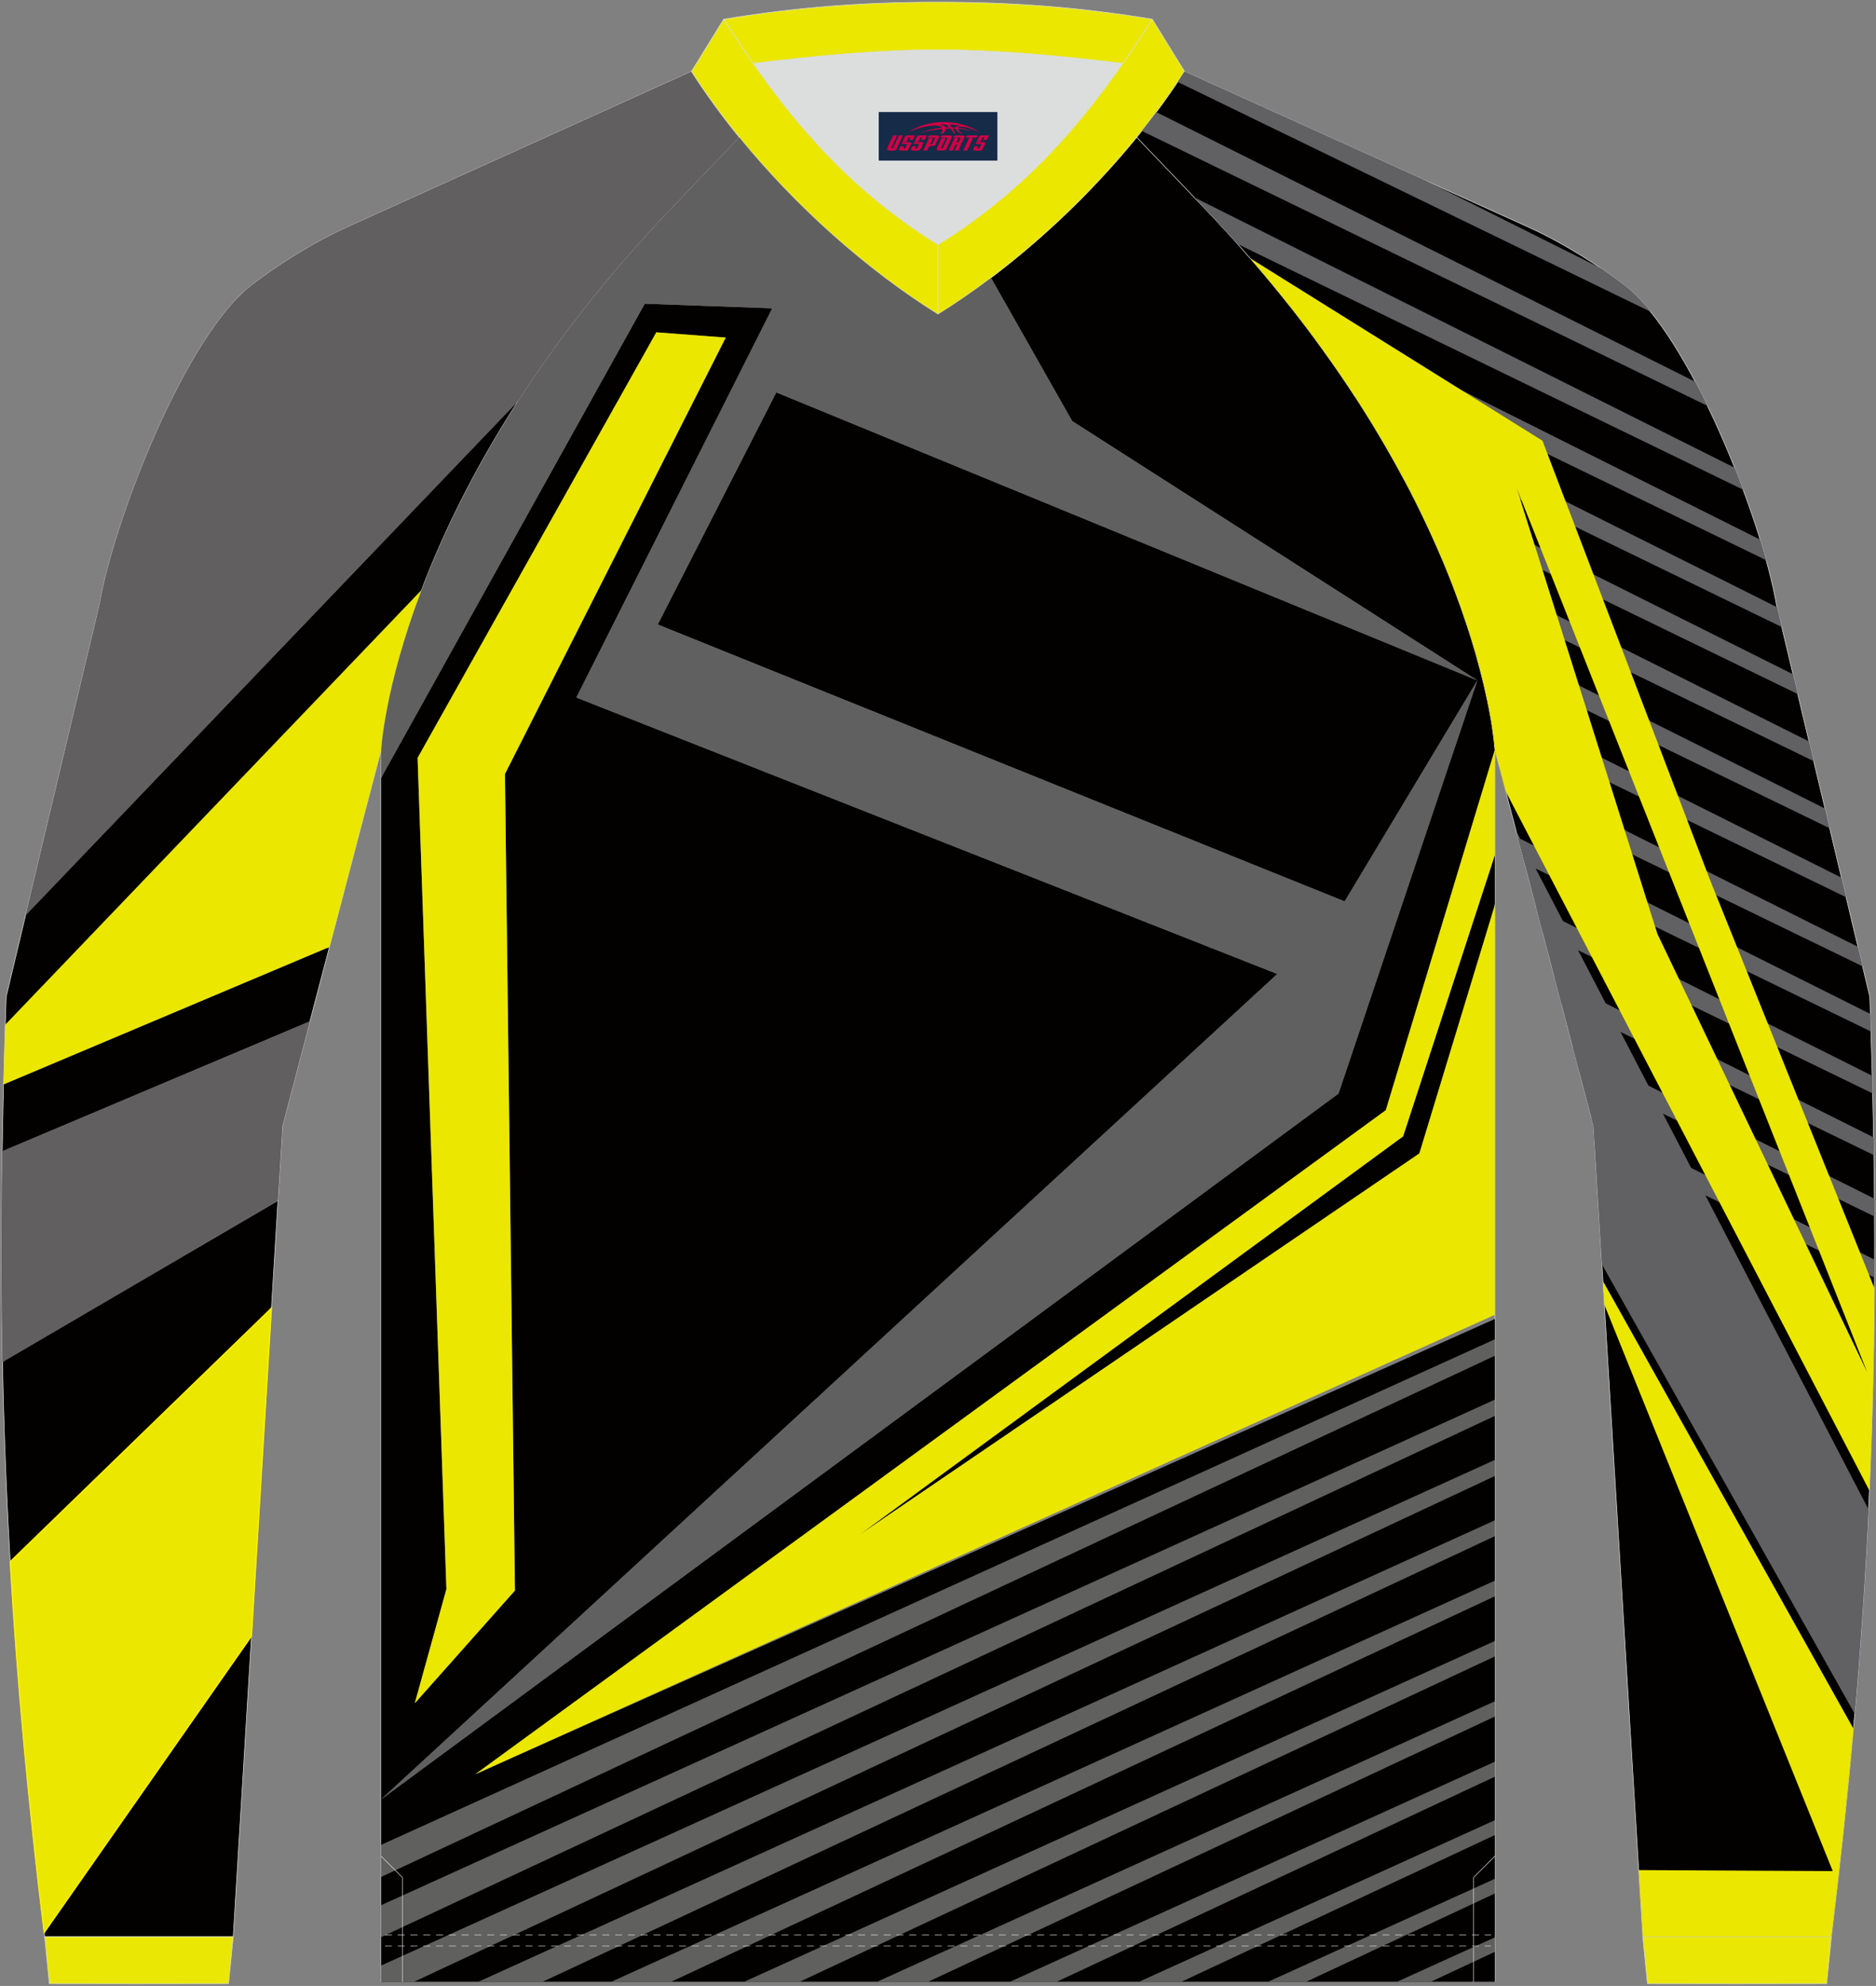
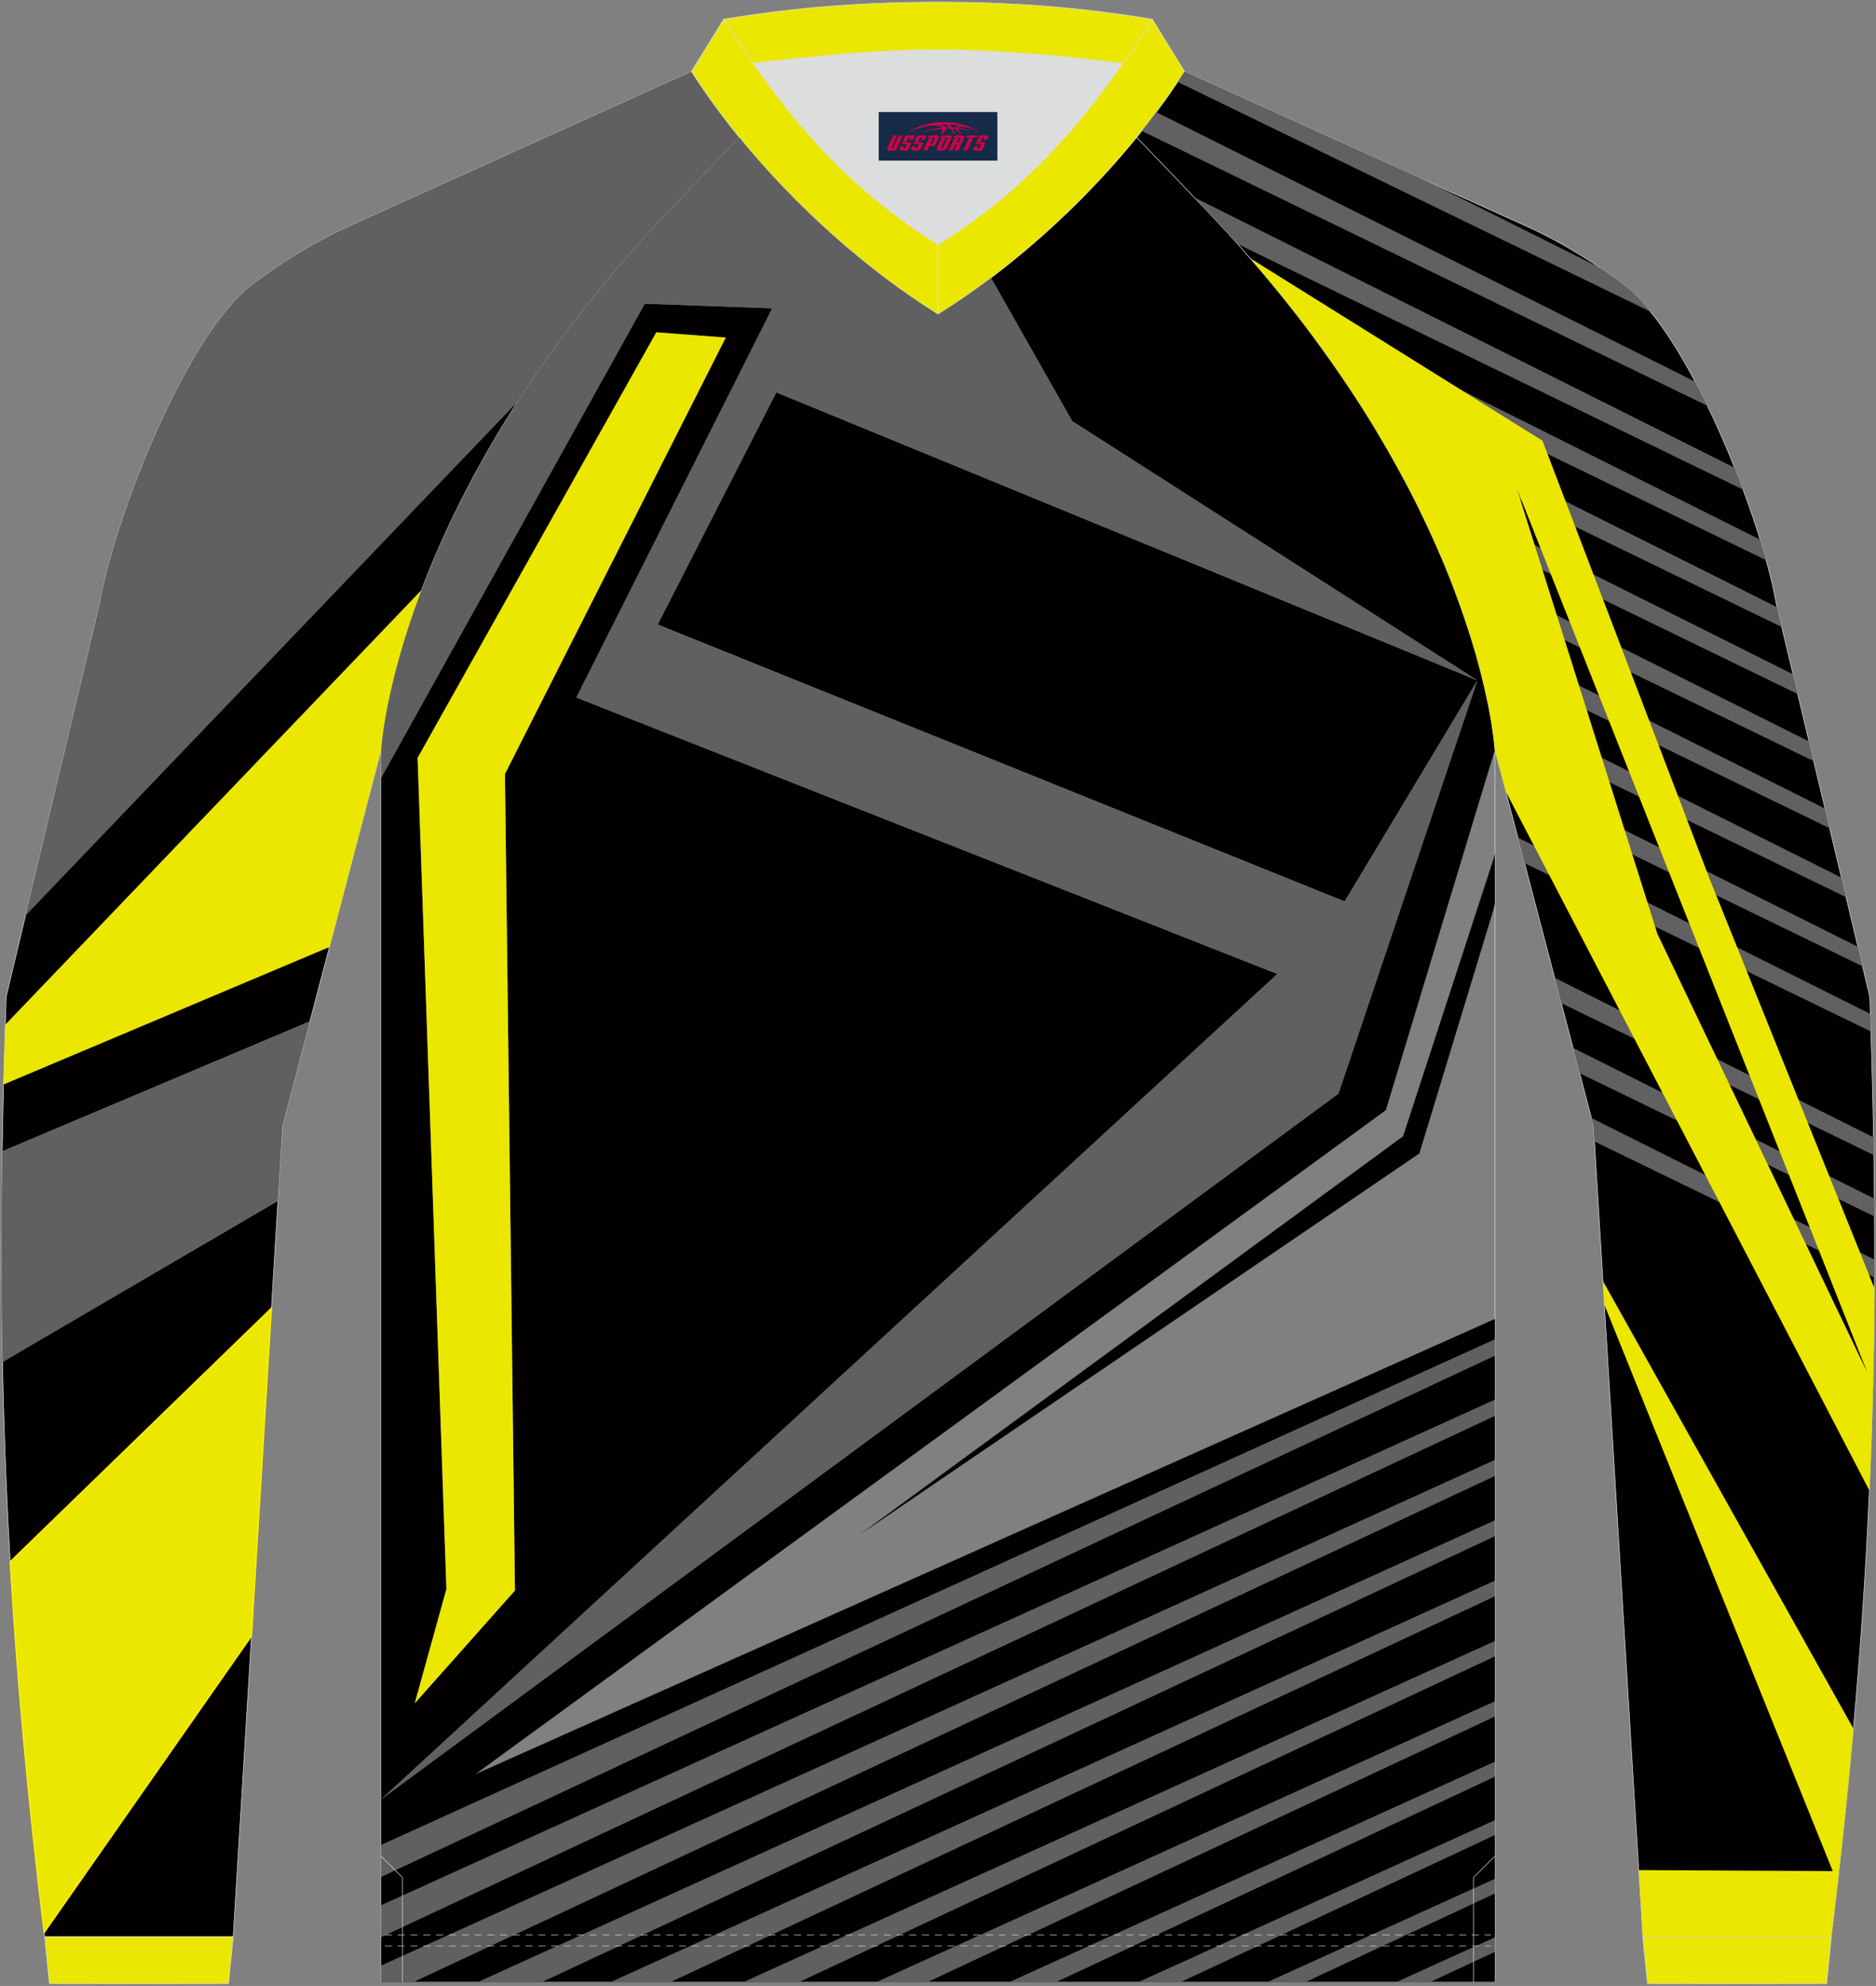
<svg xmlns="http://www.w3.org/2000/svg" version="1.1" id="图层_1" x="0px" y="0px" width="379.5px" height="401.5px" viewBox="0 0 379.5 401.5" enable-background="new 0 0 379.5 401.5" xml:space="preserve">
  <rect x="0" y="0" width="379.5" height="401.5" fill="#808080" stroke="none" />
  <g>
    <g>
      <path fill-rule="evenodd" clip-rule="evenodd" fill="none" stroke="#DCDEDD" stroke-width="0.118" stroke-miterlimit="22.926" d="    M302.39,400.69v-249.1c0,0-2.63-49.69-56.66-107.31c-2.14-2.29-8.78-9.25-15.79-16.52c-11.34,13.92-25.73,26.78-40.2,35.79    c-14.47-9.01-28.86-21.86-40.2-35.79c-7.01,7.27-13.64,14.23-15.79,16.52C79.74,101.9,77.11,151.59,77.11,151.59v249.1h112.64    H302.39z" />
      <path fill-rule="evenodd" clip-rule="evenodd" fill="#030000" d="M302.39,400.69V266.66L96.15,358.7l184.19-134.25l21.68-71.61    l0.38-1.16v-0.09c0,0-2.63-49.69-56.66-107.31c-2.14-2.29-8.78-9.25-15.79-16.52c-8.52,10.47-18.77,20.33-29.48,28.41l16.43,28.96    l81.96,52.42l-28.09,83.53L77.11,363.77v36.92h112.64H302.39L302.39,400.69z M302.39,182.69l-0.27,1.2l-14.99,49.3L173.9,310.27    l109.93-80.54l18.35-56.22l0.21-0.91V182.69L302.39,182.69z M77.11,157.25l0.13-0.25l53.19-95.6l25.79,0.93l-39.63,78.69    l141.8,55.89L77.11,363.77V157.25L77.11,157.25z M132.77,67.19l14.04,1.06l-44.67,88.23l2.02,165.09l-20.26,22.78l6.4-23.08    l-5.83-168.04L132.77,67.19L132.77,67.19z M157.04,79.33l141.82,58.23l-26.85,44.68l-138.96-55.98L157.04,79.33z" />
      <path fill-rule="evenodd" clip-rule="evenodd" fill="#030000" d="M104.76,81.16c-9.23,14.31-15.39,27.31-19.5,38.14l-0.78,0.82    L1.06,207.18c0.06-1.9,0.13-3.8,0.19-5.72l3.91-16.41l98.29-102.57L104.76,81.16L104.76,81.16z M66.6,191.6l-0.66,0.13    l-65.23,27.5c-0.11,4.56-0.2,9.06-0.27,13.52l62.25-26.28L66.6,191.6L66.6,191.6z M56.23,242.79l-1.3,21.44l-0.7,0.9L2.07,315.72    c-0.78-13.46-1.29-26.82-1.56-40.37L56.23,242.79L56.23,242.79z M50.89,330.52l-3.71,61.01H9.03l-0.1-0.8l40.59-58.03    L50.89,330.52z" />
      <path fill-rule="evenodd" clip-rule="evenodd" fill="none" stroke="#DCDEDD" stroke-width="0.118" stroke-miterlimit="22.926" d="    M149.55,27.77c-7.01,7.27-13.64,14.23-15.79,16.52C79.74,101.9,77.11,151.59,77.11,151.59L57.15,227.6l-9.97,163.93H9.03    C0.8,324.17-1.17,270.11,1.26,201.47l18.85-79.1c3.08-17.85,17.7-54.67,30.79-64.71c4.92-3.78,12.03-8.42,19.65-11.86l69.34-31.34    C142.74,18.94,146,23.4,149.55,27.77z" />
      <g>
        <path fill-rule="evenodd" clip-rule="evenodd" fill="#EBE700" stroke="#FFF000" stroke-width="0.235" stroke-miterlimit="22.926" d="     M54.91,264.46L2.06,315.72c1.4,24.09,3.65,48.53,6.87,75.01l41.94-59.95L54.91,264.46z" />
        <path fill-rule="evenodd" clip-rule="evenodd" fill="#615F60" d="M5.16,185.06l99.68-104.02c7.46-11.56,16.92-23.96,28.92-36.75     c2.14-2.29,8.78-9.25,15.79-16.52c-3.55-4.36-6.81-8.83-9.67-13.32L70.54,45.79c-7.62,3.44-14.72,8.08-19.65,11.86     C37.8,67.69,23.18,104.51,20.1,122.36L5.16,185.06L5.16,185.06z M62.69,206.51L0.44,232.76c-0.23,14.61-0.21,28.7,0.06,42.6     l55.73-32.66l0.92-15.09L62.69,206.51z" />
        <path fill-rule="evenodd" clip-rule="evenodd" fill="#EBE700" d="M66.65,191.44l-65.93,27.8c0.1-3.97,0.21-7.99,0.34-12.05     l84.2-87.87c-7.49,19.75-8.15,32.27-8.15,32.27L66.65,191.44z" />
      </g>
      <path fill-rule="evenodd" clip-rule="evenodd" fill="#DCDEDD" stroke="#DCDEDD" stroke-width="0.118" stroke-miterlimit="22.926" d="    M189.75,49.47c15.89-9.89,27.13-21.97,37.39-36.65c-12.7-1.56-25.43-2.75-37.39-2.75c-11.97,0-24.7,1.19-37.39,2.75    C162.62,27.5,173.86,39.58,189.75,49.47z" />
      <path fill-rule="evenodd" clip-rule="evenodd" fill="#EBE700" stroke="#DCDEDD" stroke-width="0.118" stroke-linejoin="bevel" stroke-miterlimit="22.926" d="    M146.4,3.88l-6.52,10.56c12,18.8,30.86,37.28,49.87,49.1V49.47C170.74,37.64,158.4,22.68,146.4,3.88z" />
      <path fill-rule="evenodd" clip-rule="evenodd" fill="#EBE700" stroke="#DCDEDD" stroke-width="0.118" stroke-linejoin="bevel" stroke-miterlimit="22.926" d="    M233.1,3.88l6.52,10.56c-12,18.8-30.86,37.28-49.87,49.1V49.47C208.76,37.64,221.1,22.68,233.1,3.88z" />
      <path fill-rule="evenodd" clip-rule="evenodd" fill="#EBE700" stroke="#DCDEDD" stroke-width="0.118" stroke-linejoin="bevel" stroke-miterlimit="22.926" d="    M227.15,12.82c2.01-2.88,3.99-5.86,5.96-8.94c-15.12-2.5-28.9-3.45-43.35-3.45c-14.45,0-28.23,0.95-43.35,3.45    c1.97,3.08,3.94,6.06,5.96,8.94c12.7-1.56,25.43-2.75,37.39-2.75C201.72,10.07,214.45,11.26,227.15,12.82z" />
      <path fill-rule="evenodd" clip-rule="evenodd" fill="#60605F" d="M282.53,400.69l19.86-9.01v2.93l-13.01,6.08H282.53    L282.53,400.69z M256.44,400.69h7.72l38.24-17.88v-2.97L256.44,400.69L256.44,400.69z M230.34,400.69h8.58L302.39,371v-3.01    L230.34,400.69L230.34,400.69z M204.24,400.69h9.45l88.7-41.49v-3.04L204.24,400.69L204.24,400.69z M177.35,400.69h10.34    l114.7-53.65v-3.09L177.35,400.69L177.35,400.69z M150.46,400.69h11.24l140.69-65.8v-3.13L150.46,400.69L150.46,400.69z     M123.58,400.69h12.13l166.69-77.96v-3.17L123.58,400.69L123.58,400.69z M96.69,400.69h13.02l192.69-90.12v-3.21L96.69,400.69    L96.69,400.69z M77.11,397.37v3.31h6.61l218.68-102.28v-3.25L77.11,397.37L77.11,397.37z M77.11,385.17l225.29-102.21v3.29    L77.11,391.62V385.17L77.11,385.17z M77.11,372.97l225.29-102.21v3.33L77.11,379.46V372.97z" />
      <polygon fill-rule="evenodd" clip-rule="evenodd" fill="#EBE700" points="132.77,67.19 146.81,68.25 102.15,156.47 104.17,321.56     83.91,344.35 90.31,321.26 84.48,153.22   " />
-       <path fill-rule="evenodd" clip-rule="evenodd" fill="#EBE700" d="M302.39,265.82L96.15,358.7l184.19-134.25l22.05-72.86V265.82    L302.39,265.82z M173.9,310.27l113.23-77.08l15.27-50.2v-10.13l-18.56,56.88L173.9,310.27z" />
      <g>
        <path fill-rule="evenodd" clip-rule="evenodd" fill="none" stroke="#DCDEDD" stroke-width="0.118" stroke-linejoin="bevel" stroke-miterlimit="22.926" stroke-dasharray="1.411,1.176" d="     M77.87,393.44c74.59,0,149.17,0,223.75,0" />
        <path fill-rule="evenodd" clip-rule="evenodd" fill="none" stroke="#DCDEDD" stroke-width="0.118" stroke-linejoin="bevel" stroke-miterlimit="22.926" stroke-dasharray="1.411,1.176" d="     M77.87,391.19c74.59,0,149.17,0,223.75,0" />
      </g>
      <polyline fill-rule="evenodd" clip-rule="evenodd" fill="none" stroke="#DCDEDD" stroke-width="0.118" stroke-miterlimit="22.926" points="    81.4,400.73 81.4,379.56 77.1,375.27   " />
      <polyline fill-rule="evenodd" clip-rule="evenodd" fill="none" stroke="#DCDEDD" stroke-width="0.118" stroke-miterlimit="22.926" points="    298.1,400.73 298.1,379.56 302.4,375.27   " />
      <path fill-rule="evenodd" clip-rule="evenodd" fill="#EBE704" stroke="#DCDEDD" stroke-width="0.118" stroke-miterlimit="22.926" d="    M47.18,391.53l-0.95,9.51c-12.08,0.03-24.17,0.03-36.25,0l-0.95-9.51C21.75,391.53,34.47,391.53,47.18,391.53z" />
      <path fill-rule="evenodd" clip-rule="evenodd" fill="#EBE704" stroke="#DCDEDD" stroke-width="0.118" stroke-miterlimit="22.926" d="    M332.32,391.53l0.95,9.51c12.08,0.03,24.17,0.03,36.25,0l0.95-9.51C357.75,391.53,345.04,391.53,332.32,391.53z" />
      <path fill-rule="evenodd" clip-rule="evenodd" fill="#030000" stroke="#DCDEDD" stroke-width="0.118" stroke-miterlimit="22.926" d="    M229.95,27.77c7.01,7.27,13.64,14.23,15.79,16.52c54.03,57.62,56.66,107.31,56.66,107.31l19.95,76.01l9.97,163.93h38.14    c8.23-67.36,10.21-121.42,7.78-190.06l-18.85-79.1c-3.08-17.85-17.7-54.67-30.79-64.71c-4.92-3.78-12.03-8.42-19.65-11.86    l-69.34-31.34C236.76,18.94,233.5,23.4,229.95,27.77z" />
-       <path fill-rule="evenodd" clip-rule="evenodd" fill="#616062" d="M306.69,167.96l71.3,137.21c-0.65,13.64-1.58,27.32-2.79,41.33    l-51.15-90.9l-1.7-27.99L306.69,167.96z" />
      <path fill-rule="evenodd" clip-rule="evenodd" fill="#606060" d="M77.11,363.77l193.66-142.67l28.09-83.53l-81.96-52.42    l-16.43-28.96c-3.54,2.67-7.13,5.14-10.72,7.38c-14.47-9.01-28.86-21.86-40.2-35.79c-7.01,7.27-13.64,14.23-15.79,16.52    C79.74,101.9,77.11,151.59,77.11,151.59v5.66l0.13-0.25l53.19-95.6l25.79,0.93l-39.63,78.69l141.8,55.89L77.11,363.77    L77.11,363.77z M157.04,79.33l141.82,58.23l-26.85,44.68l-138.96-55.98L157.04,79.33z" />
      <path fill-rule="evenodd" clip-rule="evenodd" fill="#616062" d="M288.14,36.38l-48.52-21.93c-0.45,0.71-0.91,1.42-1.38,2.12    l95.71,46.48c-1.78-2.21-3.57-4.05-5.34-5.4c-1.4-1.07-2.97-2.21-4.68-3.38L288.14,36.38z" />
      <path fill-rule="evenodd" clip-rule="evenodd" fill="#616062" d="M342.95,77.19L233.92,22.67c-0.95,1.28-1.94,2.55-2.94,3.81    l114.44,55.58C344.61,80.4,343.79,78.77,342.95,77.19z" />
      <path fill-rule="evenodd" clip-rule="evenodd" fill="#616062" d="M350.92,94.57L241.58,39.9l4.16,4.38    c1.59,1.69,3.13,3.38,4.63,5.06l102.27,49.67C352.08,97.54,351.51,96.05,350.92,94.57z" />
      <path fill-rule="evenodd" clip-rule="evenodd" fill="#616062" d="M356.07,109.1l-95.63-47.82c2.11,2.65,4.11,5.27,6.01,7.86    l90.84,44.12C356.92,111.91,356.51,110.52,356.07,109.1z" />
      <path fill-rule="evenodd" clip-rule="evenodd" fill="#616062" d="M359.49,122.76l-85.51-42.76c1.52,2.33,2.96,4.62,4.32,6.88    l82.14,39.89L359.49,122.76z" />
      <path fill-rule="evenodd" clip-rule="evenodd" fill="#616062" d="M362.73,136.33l-78.67-39.34c1.13,2.11,2.18,4.19,3.18,6.21    l76.45,37.13L362.73,136.33z" />
      <path fill-rule="evenodd" clip-rule="evenodd" fill="#616062" d="M365.96,149.9l-74.38-37.19c0.84,1.97,1.61,3.88,2.32,5.72    l73.01,35.46L365.96,149.9z" />
      <path fill-rule="evenodd" clip-rule="evenodd" fill="#616062" d="M369.19,163.47l-72.12-36.06c0.6,1.87,1.14,3.65,1.61,5.34    l71.45,34.7L369.19,163.47z" />
      <path fill-rule="evenodd" clip-rule="evenodd" fill="#616062" d="M372.52,177.44l-71.65-35.83c0.4,1.92,0.7,3.59,0.92,4.98    l71.67,34.81L372.52,177.44z" />
      <polygon fill-rule="evenodd" clip-rule="evenodd" fill="#616062" points="375.85,191.42 303.33,155.16 304.7,160.36     376.79,195.37   " />
      <polygon fill-rule="evenodd" clip-rule="evenodd" fill="#616062" points="378.36,204.99 307.05,169.33 308.41,174.51     378.48,208.54   " />
-       <polygon fill-rule="evenodd" clip-rule="evenodd" fill="#616062" points="378.74,217.49 310.77,183.51 312.13,188.67     378.82,221.06   " />
      <polygon fill-rule="evenodd" clip-rule="evenodd" fill="#616062" points="379.01,229.94 314.49,197.68 315.84,202.82     379.07,233.53   " />
      <polygon fill-rule="evenodd" clip-rule="evenodd" fill="#616062" points="379.17,242.34 318.21,211.86 319.56,216.98     379.19,245.94   " />
      <polygon fill-rule="evenodd" clip-rule="evenodd" fill="#616062" points="379.21,254.67 321.93,226.03 322.35,227.6     322.54,230.77 379.2,258.29   " />
      <path fill-rule="evenodd" clip-rule="evenodd" fill="#EBE700" d="M304.61,160.03l73.56,141.33c0.6-13.53,0.93-27.06,1.02-40.89    l-33.29-82.64L312.03,89.1l-59.14-36.9c47.11,54.18,49.51,99.39,49.51,99.39L304.61,160.03L304.61,160.03z M377.71,277.41    l-42.43-88.61L306.8,98.63L377.71,277.41L377.71,277.41z M331.5,378.08l39.25,0.2l-46.2-114.5l-0.29-4.79l50.68,90.5    c-1.21,13.58-2.7,27.5-4.47,42.04h-38.14L331.5,378.08z" />
    </g>
  </g>
  <g id="tag_logo">
    <rect y="22.65" fill="#162B48" width="24" height="9.818" x="177.76" />
    <g>
      <path fill="#D30044" d="M193.72,25.84l0.005-0.011c0.131-0.311,1.085-0.262,2.351,0.071c0.715,0.24,1.44,0.54,2.193,0.9    c-0.218-0.147-0.447-0.289-0.682-0.42l0.011,0.005l-0.011-0.005c-1.478-0.845-3.218-1.418-5.1-1.62    c-1.282-0.115-1.658-0.082-2.411-0.055c-2.449,0.142-4.68,0.905-6.458,2.095c1.26-0.638,2.722-1.075,4.195-1.336    c1.467-0.18,2.476-0.033,2.771,0.344c-1.691,0.175-3.469,0.633-4.555,1.075c1.156-0.338,2.967-0.665,4.647-0.813    c0.016,0.251-0.115,0.567-0.415,0.96h0.475c0.376-0.382,0.584-0.725,0.595-1.004c0.333-0.022,0.66-0.033,0.971-0.033    C192.55,26.28,192.76,26.63,192.96,27.02h0.262c-0.125-0.344-0.295-0.687-0.518-1.036c0.207,0,0.393,0.005,0.567,0.011    c0.104,0.267,0.496,0.66,1.058,1.025h0.245c-0.442-0.365-0.753-0.753-0.835-1.004c1.047,0.065,1.696,0.224,2.885,0.513    C195.54,26.1,194.8,25.93,193.72,25.84z M191.28,25.75c-0.164-0.295-0.655-0.485-1.402-0.551    c0.464-0.033,0.922-0.055,1.364-0.055c0.311,0.147,0.589,0.344,0.84,0.589C191.82,25.73,191.55,25.74,191.28,25.75z M193.26,25.8c-0.224-0.016-0.458-0.027-0.715-0.044c-0.147-0.202-0.311-0.398-0.502-0.6c0.082,0,0.164,0.005,0.24,0.011    c0.72,0.033,1.429,0.125,2.138,0.273C193.75,25.4,193.37,25.56,193.26,25.8z" />
      <path fill="#D30044" d="M180.68,27.38L179.51,29.93C179.33,30.3,179.6,30.44,180.08,30.44l0.873,0.005    c0.115,0,0.251-0.049,0.327-0.175l1.342-2.891H181.84L180.62,30.01H180.45c-0.147,0-0.185-0.033-0.147-0.125l1.156-2.504H180.68L180.68,27.38z M182.54,28.73h1.271c0.36,0,0.584,0.125,0.442,0.425L183.78,30.19C183.68,30.41,183.41,30.44,183.18,30.44H182.26c-0.267,0-0.442-0.136-0.349-0.333l0.235-0.513h0.742L182.71,29.97C182.69,30.02,182.73,30.03,182.79,30.03h0.18    c0.082,0,0.125-0.016,0.147-0.071l0.376-0.813c0.011-0.022,0.011-0.044-0.055-0.044H182.37L182.54,28.73L182.54,28.73z M183.36,28.66h-0.78l0.475-1.025c0.098-0.218,0.338-0.256,0.578-0.256H185.08L184.69,28.22L183.91,28.34l0.262-0.562H183.88c-0.082,0-0.12,0.016-0.147,0.071L183.36,28.66L183.36,28.66z M184.95,28.73L184.78,29.1h1.069c0.06,0,0.06,0.016,0.049,0.044    L185.52,29.96C185.5,30.01,185.46,30.03,185.38,30.03H185.2c-0.055,0-0.104-0.011-0.082-0.06l0.175-0.376H184.55L184.32,30.11C184.22,30.3,184.4,30.44,184.67,30.44h0.916c0.24,0,0.502-0.033,0.605-0.251l0.475-1.031c0.142-0.3-0.082-0.425-0.442-0.425H184.95L184.95,28.73z M185.76,28.66l0.371-0.818c0.022-0.055,0.06-0.071,0.147-0.071h0.295L186.31,28.33l0.791-0.115l0.387-0.845H186.04c-0.24,0-0.48,0.038-0.578,0.256L184.99,28.66L185.76,28.66L185.76,28.66z M188.16,29.12h0.278c0.087,0,0.153-0.022,0.202-0.115    l0.496-1.075c0.033-0.076-0.011-0.12-0.125-0.12H187.61l0.431-0.431h1.522c0.355,0,0.485,0.153,0.393,0.355l-0.676,1.445    c-0.06,0.125-0.175,0.333-0.644,0.327l-0.649-0.005L187.55,30.44H186.77l1.178-2.558h0.785L188.16,29.12L188.16,29.12z     M190.75,29.93c-0.022,0.049-0.06,0.076-0.142,0.076h-0.191c-0.082,0-0.109-0.027-0.082-0.076l0.944-2.051h-0.785l-0.987,2.138    c-0.125,0.273,0.115,0.415,0.453,0.415h0.72c0.327,0,0.649-0.071,0.769-0.322l1.085-2.384c0.093-0.202-0.06-0.355-0.415-0.355    h-1.533l-0.431,0.431h1.38c0.115,0,0.164,0.033,0.131,0.104L190.75,29.93L190.75,29.93z M193.47,28.8h0.278    c0.087,0,0.158-0.022,0.202-0.115l0.344-0.753c0.033-0.076-0.011-0.12-0.125-0.12h-1.402l0.425-0.431h1.527    c0.355,0,0.485,0.153,0.393,0.355l-0.529,1.124c-0.044,0.093-0.147,0.18-0.393,0.18c0.224,0.011,0.256,0.158,0.175,0.327    l-0.496,1.075h-0.785l0.54-1.167c0.022-0.055-0.005-0.087-0.104-0.087h-0.235L192.7,30.44h-0.785l1.178-2.558h0.785L193.47,28.8L193.47,28.8z M196.04,27.89L194.86,30.44h0.785l1.184-2.558H196.04L196.04,27.89z M197.55,27.82l0.202-0.431h-2.1l-0.295,0.431    H197.55L197.55,27.82z M197.53,28.73h1.271c0.36,0,0.584,0.125,0.442,0.425l-0.475,1.031c-0.104,0.218-0.371,0.251-0.605,0.251    h-0.916c-0.267,0-0.442-0.136-0.349-0.333l0.235-0.513h0.742L197.7,29.97c-0.022,0.049,0.022,0.06,0.082,0.06h0.18    c0.082,0,0.125-0.016,0.147-0.071l0.376-0.813c0.011-0.022,0.011-0.044-0.049-0.044h-1.069L197.53,28.73L197.53,28.73z     M198.34,28.66H197.56l0.475-1.025c0.098-0.218,0.338-0.256,0.578-0.256h1.451l-0.387,0.845l-0.791,0.115l0.262-0.562h-0.295    c-0.082,0-0.12,0.016-0.147,0.071L198.34,28.66z" />
    </g>
  </g>
</svg>